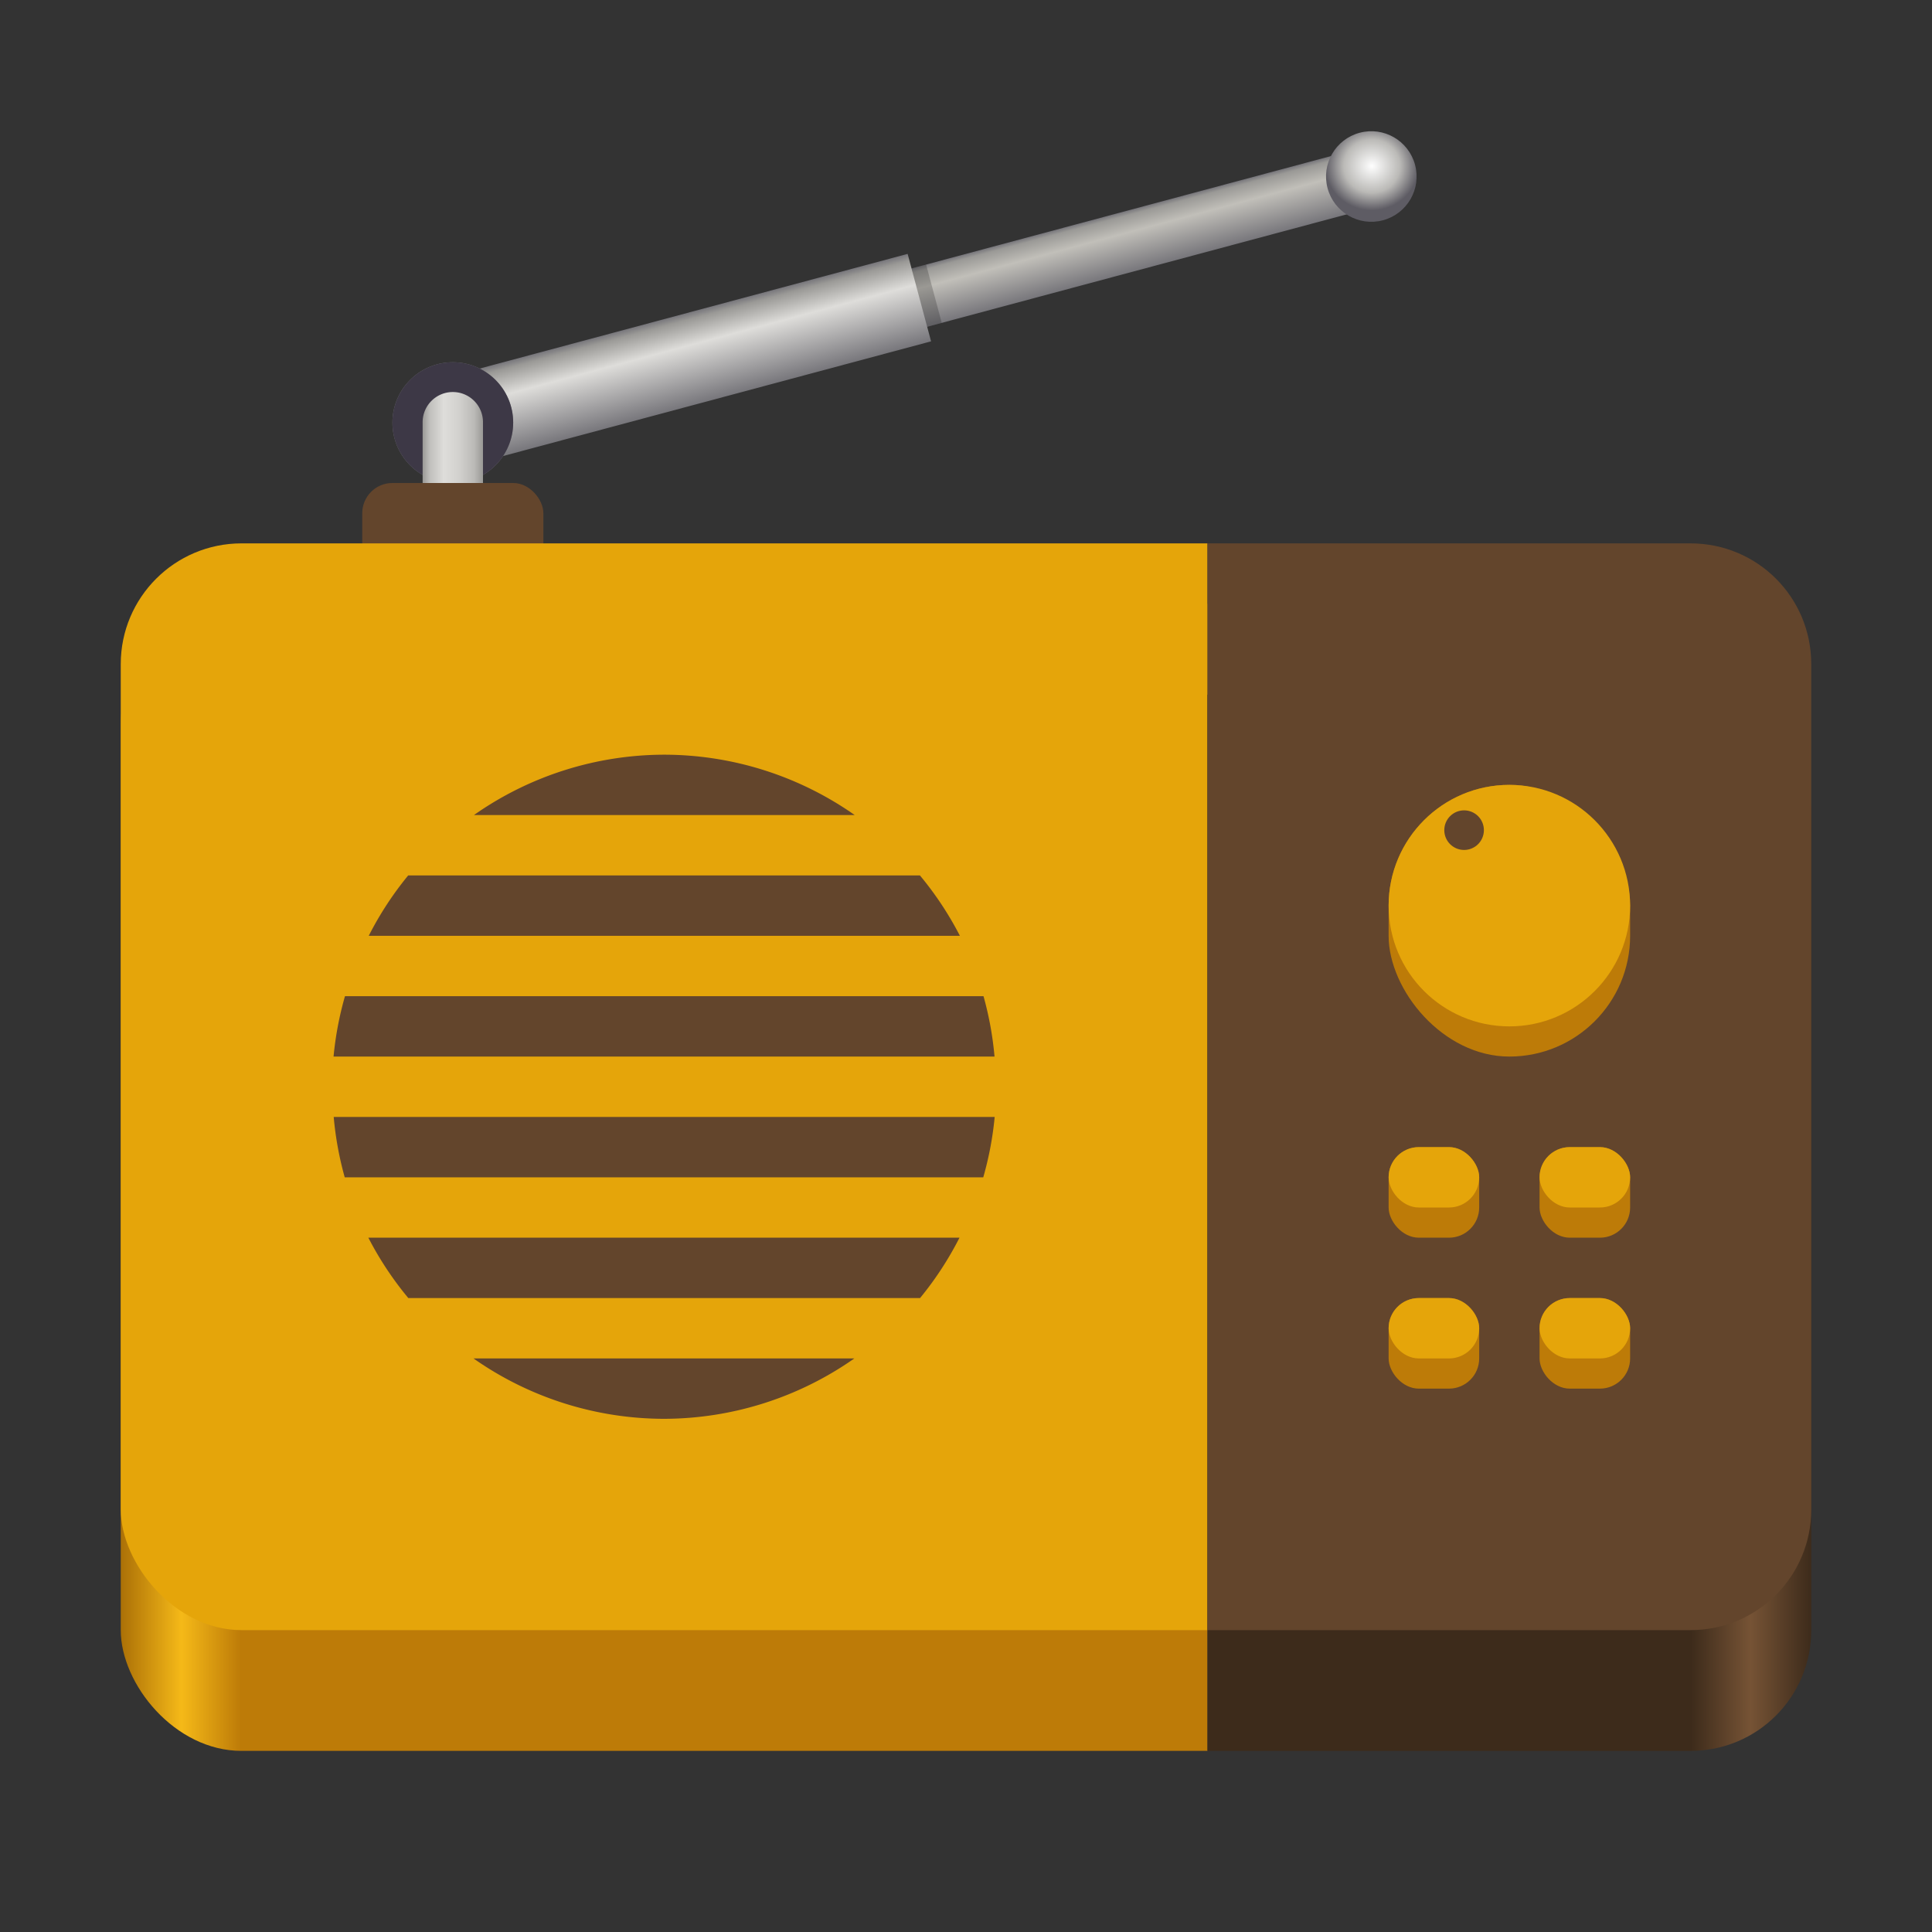
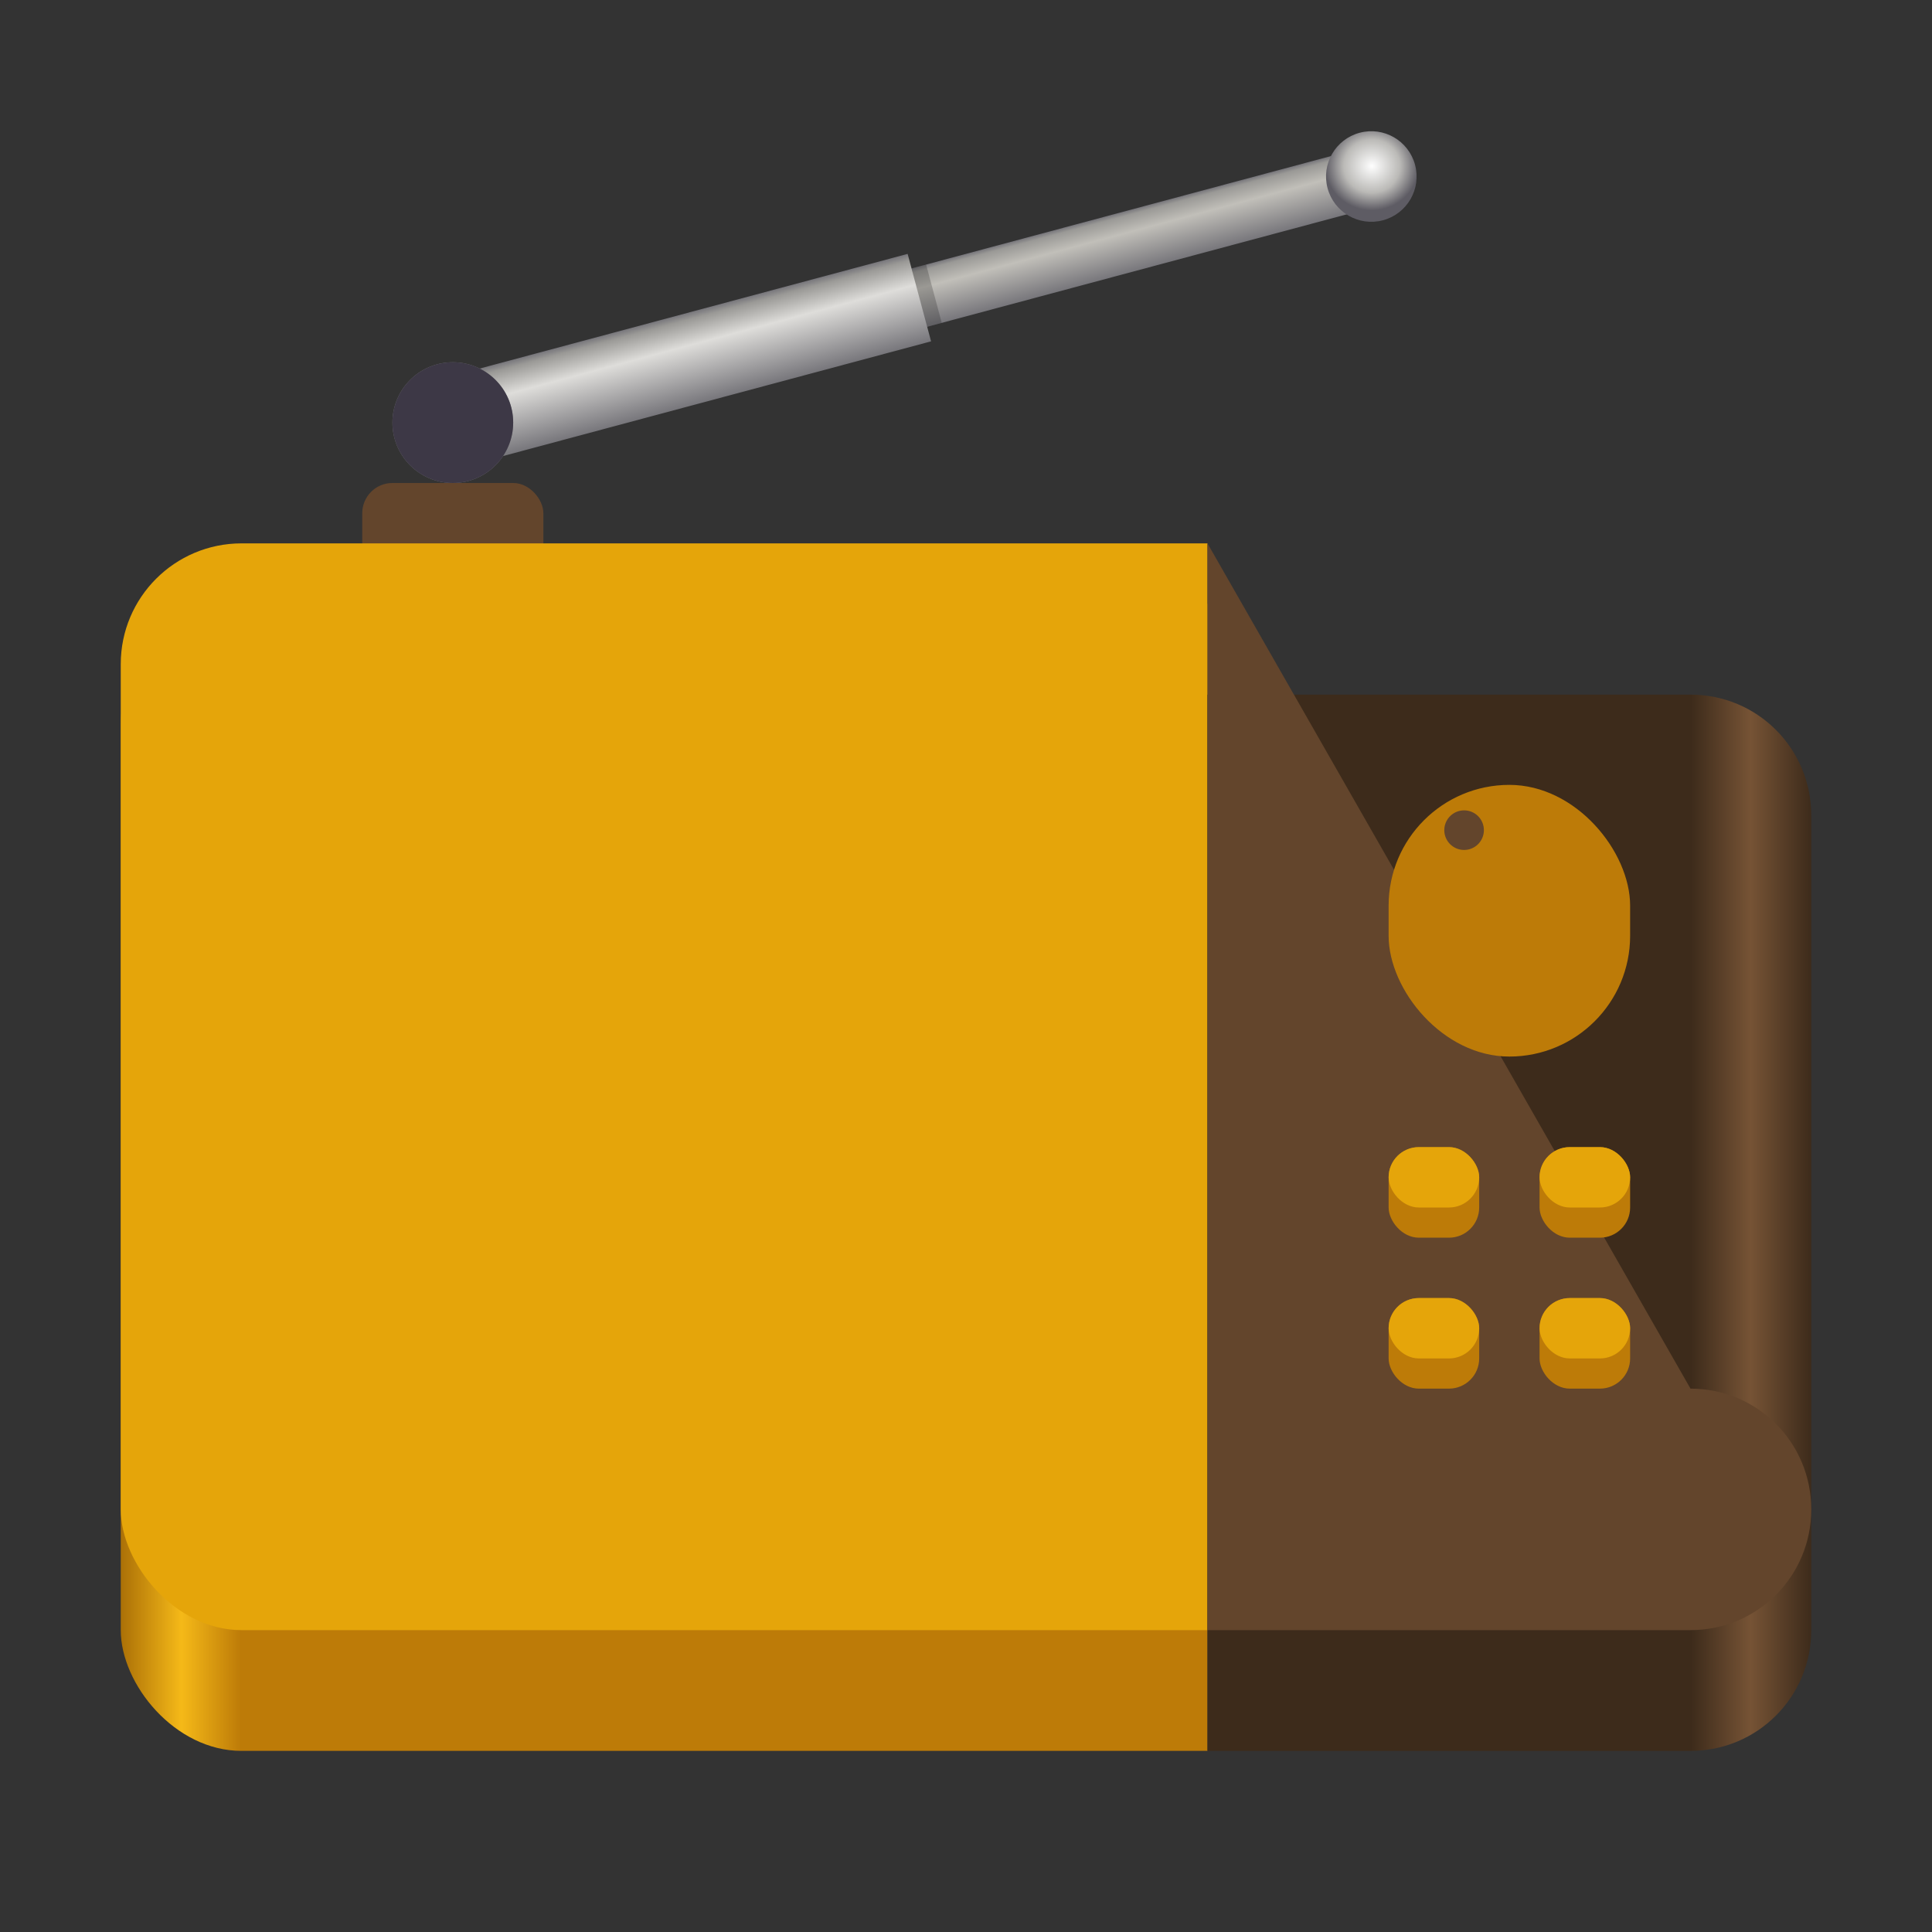
<svg xmlns="http://www.w3.org/2000/svg" xmlns:ns1="http://www.inkscape.org/namespaces/inkscape" xmlns:ns2="http://sodipodi.sourceforge.net/DTD/sodipodi-0.dtd" xmlns:xlink="http://www.w3.org/1999/xlink" ns1:export-ydpi="96" ns1:export-xdpi="96" ns1:export-filename="Template.png" width="128" height="128" id="svg11300" ns2:version="0.32" ns1:version="0.92.3 (2405546, 2018-03-11)" ns2:docname="de.haeckerfelix.Shortwave.svg" ns1:output_extension="org.inkscape.output.svg.inkscape" version="1.0" style="display:inline;enable-background:new" viewBox="0 0 128 128">
  <rect x="0" y="0" width="128" height="128" fill="#333333" stroke="none" />
  <title id="title4162">Adwaita Icon Template</title>
  <defs id="defs3">
    <linearGradient ns1:collect="always" id="linearGradient2544">
      <stop style="stop-color:#ab7007;stop-opacity:1" offset="0" id="stop2532" />
      <stop id="stop2534" offset="0.036" style="stop-color:#f5b918;stop-opacity:1" />
      <stop style="stop-color:#3d2b1b;stop-opacity:1" offset="0.071" id="stop2536" />
      <stop id="stop2538" offset="0.929" style="stop-color:#3d2b1b;stop-opacity:1" />
      <stop style="stop-color:#765335;stop-opacity:1" offset="0.964" id="stop2540" />
      <stop style="stop-color:#3d2b1b;stop-opacity:1" offset="1" id="stop2542" />
    </linearGradient>
    <linearGradient id="linearGradient2530" ns1:collect="always">
      <stop id="stop2518" offset="0" style="stop-color:#ab7007;stop-opacity:1" />
      <stop style="stop-color:#f5b918;stop-opacity:1" offset="0.036" id="stop2520" />
      <stop id="stop2522" offset="0.071" style="stop-color:#bd7b08;stop-opacity:1" />
      <stop style="stop-color:#bd7b08;stop-opacity:1" offset="0.929" id="stop2524" />
      <stop id="stop2526" offset="0.964" style="stop-color:#63452c;stop-opacity:1" />
      <stop id="stop2528" offset="1" style="stop-color:#ab7007;stop-opacity:1" />
    </linearGradient>
    <linearGradient ns1:collect="always" id="linearGradient2446">
      <stop style="stop-color:#77767b;stop-opacity:1" offset="0" id="stop2438" />
      <stop id="stop2440" offset="0.075" style="stop-color:#9a9996;stop-opacity:1" />
      <stop style="stop-color:#c1bfb9;stop-opacity:1" offset="0.352" id="stop2442" />
      <stop style="stop-color:#77767b;stop-opacity:1" offset="1" id="stop2444" />
    </linearGradient>
    <linearGradient ns1:collect="always" id="linearGradient2436">
      <stop style="stop-color:#77767b;stop-opacity:1" offset="0" id="stop2428" />
      <stop id="stop2430" offset="0.075" style="stop-color:#9a9996;stop-opacity:1" />
      <stop style="stop-color:#deddda;stop-opacity:1" offset="0.352" id="stop2432" />
      <stop style="stop-color:#77767b;stop-opacity:1" offset="1" id="stop2434" />
    </linearGradient>
    <linearGradient id="linearGradient2386" ns1:collect="always">
      <stop id="stop2374" offset="0" style="stop-color:#fefefe;stop-opacity:1" />
      <stop style="stop-color:#bbbab7;stop-opacity:1;" offset="0.6" id="stop2382" />
      <stop id="stop2384" offset="1" style="stop-color:#5e5c64;stop-opacity:1" />
    </linearGradient>
    <linearGradient y2="236" x2="96" y1="236" x1="32" gradientTransform="translate(604.817,170.586)" gradientUnits="userSpaceOnUse" id="linearGradient1099" xlink:href="#linearGradient1036" />
    <linearGradient id="linearGradient1036">
      <stop id="stop1032" offset="0" style="stop-color:#d5d3cf;stop-opacity:1;" />
      <stop id="stop1034" offset="1" style="stop-color:#f6f5f4;stop-opacity:1" />
    </linearGradient>
    <radialGradient r="32" fy="-76" fx="-244" cy="-76" cx="-244" gradientTransform="matrix(0.883,0,0,0.883,-460.35,463.12)" gradientUnits="userSpaceOnUse" id="radialGradient1103" xlink:href="#linearGradient1069" />
    <linearGradient id="linearGradient1069">
      <stop id="stop1065" offset="0" style="stop-color:#d5d3cf;stop-opacity:1" />
      <stop id="stop1067-1" offset="1" style="stop-color:#949390;stop-opacity:1" />
    </linearGradient>
    <linearGradient gradientUnits="userSpaceOnUse" y2="232" x2="64" y1="262.5" x1="64" id="linearGradient1027" xlink:href="#linearGradient1025" gradientTransform="translate(-470.586,432.817)" />
    <linearGradient id="linearGradient1025">
      <stop id="stop1021" offset="0" style="stop-color:#9a9996;stop-opacity:1" />
      <stop id="stop1023" offset="1" style="stop-color:#77767b;stop-opacity:1" />
    </linearGradient>
    <ns1:path-effect effect="spiro" id="path-effect35304-9" is_visible="true" />
    <clipPath clipPathUnits="userSpaceOnUse" id="clipPath1440">
      <circle style="display:inline;opacity:1;vector-effect:none;fill:none;fill-opacity:1;stroke:#000000;stroke-width:2;stroke-linecap:butt;stroke-linejoin:miter;stroke-miterlimit:4;stroke-dasharray:none;stroke-dashoffset:0;stroke-opacity:1;marker:none;marker-start:none;marker-mid:none;marker-end:none;paint-order:normal;enable-background:new" id="circle1442" cx="-134.35" cy="193.747" r="24" transform="rotate(-45)" />
    </clipPath>
    <clipPath clipPathUnits="userSpaceOnUse" id="clipPath1430">
      <circle style="display:inline;opacity:1;vector-effect:none;fill:none;fill-opacity:1;stroke:#000000;stroke-width:2;stroke-linecap:butt;stroke-linejoin:miter;stroke-miterlimit:4;stroke-dasharray:none;stroke-dashoffset:0;stroke-opacity:1;marker:none;marker-start:none;marker-mid:none;marker-end:none;paint-order:normal;enable-background:new" id="circle1432" cx="12" cy="232" r="24" />
    </clipPath>
    <clipPath clipPathUnits="userSpaceOnUse" id="clipPath1440-9">
      <circle style="display:inline;opacity:1;vector-effect:none;fill:none;fill-opacity:1;stroke:#000000;stroke-width:2;stroke-linecap:butt;stroke-linejoin:miter;stroke-miterlimit:4;stroke-dasharray:none;stroke-dashoffset:0;stroke-opacity:1;marker:none;marker-start:none;marker-mid:none;marker-end:none;paint-order:normal;enable-background:new" id="circle1442-5" cx="-134.35" cy="193.747" r="24" transform="rotate(-45)" />
    </clipPath>
    <clipPath clipPathUnits="userSpaceOnUse" id="clipPath1430-1">
      <circle style="display:inline;opacity:1;vector-effect:none;fill:none;fill-opacity:1;stroke:#000000;stroke-width:2;stroke-linecap:butt;stroke-linejoin:miter;stroke-miterlimit:4;stroke-dasharray:none;stroke-dashoffset:0;stroke-opacity:1;marker:none;marker-start:none;marker-mid:none;marker-end:none;paint-order:normal;enable-background:new" id="circle1432-8" cx="12" cy="232" r="24" />
    </clipPath>
    <linearGradient ns1:collect="always" xlink:href="#linearGradient2530" id="linearGradient1660" gradientUnits="userSpaceOnUse" gradientTransform="matrix(0.25,0,0,0.25,-14.149,400.348)" x1="88.596" y1="-449.394" x2="536.596" y2="-449.394" />
    <linearGradient ns1:collect="always" xlink:href="#linearGradient2544" id="linearGradient1891" gradientUnits="userSpaceOnUse" gradientTransform="matrix(0.25,0,0,0.25,-14.149,228.348)" x1="88.596" y1="-449.394" x2="536.596" y2="-449.394" />
    <clipPath clipPathUnits="userSpaceOnUse" id="clipPath2024">
      <rect style="opacity:1;vector-effect:none;fill:#63452c;fill-opacity:1;stroke:none;stroke-width:4;stroke-linecap:round;stroke-linejoin:round;stroke-miterlimit:4;stroke-dasharray:none;stroke-dashoffset:0;stroke-opacity:1" id="rect2026" width="74" height="98" x="6" y="196" />
    </clipPath>
    <linearGradient id="linearGradient914" ns1:collect="always">
      <stop id="stop910" offset="0" style="stop-color:#f6f5f4;stop-opacity:0.437" />
      <stop id="stop912" offset="1" style="stop-color:#deddda;stop-opacity:0;" />
    </linearGradient>
    <radialGradient gradientTransform="matrix(2.609,0,0,1.841,-102.957,-748.947)" gradientUnits="userSpaceOnUse" r="46" fy="296" fx="64" cy="296" cx="64" id="radialGradient916" xlink:href="#linearGradient914" ns1:collect="always" />
    <linearGradient ns1:collect="always" id="linearGradient1150">
      <stop style="stop-color:#9a9996;stop-opacity:1" offset="0" id="stop1142" />
      <stop id="stop1144" offset="0.119" style="stop-color:#c0bfbc;stop-opacity:1" />
      <stop style="stop-color:#deddda;stop-opacity:1" offset="0.351" id="stop1146" />
      <stop id="stop1153" offset="0.602" style="stop-color:#d2d1ce;stop-opacity:1;" />
      <stop id="stop1151" offset="0.853" style="stop-color:#bbbab7;stop-opacity:1;" />
      <stop style="stop-color:#9a9996;stop-opacity:1" offset="1" id="stop1148" />
    </linearGradient>
    <linearGradient ns1:collect="always" xlink:href="#linearGradient1150" id="linearGradient2320" x1="28" y1="203" x2="32" y2="203" gradientUnits="userSpaceOnUse" />
    <linearGradient ns1:collect="always" xlink:href="#linearGradient2436" id="linearGradient2330" gradientUnits="userSpaceOnUse" x1="37.047" y1="180.897" x2="37.047" y2="186.897" />
    <linearGradient ns1:collect="always" xlink:href="#linearGradient2446" id="linearGradient2340" gradientUnits="userSpaceOnUse" x1="71.047" y1="181.897" x2="71.047" y2="185.897" />
    <radialGradient ns1:collect="always" xlink:href="#linearGradient2386" id="radialGradient2372" cx="183.217" cy="-92.152" fx="183.217" fy="-92.152" r="3" gradientUnits="userSpaceOnUse" gradientTransform="matrix(0.945,0.253,-0.267,0.998,-14.508,-46.648)" />
  </defs>
  <ns2:namedview stroke="#ef2929" fill="#f57900" id="base" pagecolor="#ffffff" bordercolor="#666666" borderopacity="0.255" ns1:pageopacity="0.0" ns1:pageshadow="2" ns1:zoom="0.70710678" ns1:cx="-461.99677" ns1:cy="48.566461" ns1:current-layer="layer9" showgrid="false" ns1:grid-bbox="true" ns1:document-units="px" ns1:showpageshadow="false" ns1:window-width="1920" ns1:window-height="1016" ns1:window-x="1600" ns1:window-y="27" width="400px" height="300px" ns1:snap-nodes="true" ns1:snap-bbox="true" objecttolerance="7" gridtolerance="12" guidetolerance="13" ns1:window-maximized="1" ns1:pagecheckerboard="false" showguides="false" ns1:guide-bbox="true" ns1:locked="false" ns1:measure-start="0,0" ns1:measure-end="0,0" ns1:object-nodes="true" ns1:bbox-nodes="true" ns1:snap-global="true" ns1:object-paths="true" ns1:snap-intersection-paths="true" ns1:snap-bbox-edge-midpoints="true" ns1:snap-bbox-midpoints="true" showborder="false" ns1:snap-center="true" ns1:snap-object-midpoints="true" ns1:snap-midpoints="true" ns1:snap-smooth-nodes="true" ns1:snap-text-baseline="true">
    <ns1:grid type="xygrid" id="grid5883" spacingx="2" spacingy="2" enabled="true" visible="true" empspacing="4" originx="0" originy="0" />
    <ns2:guide position="64,8" orientation="0,1" id="guide1073" ns1:locked="false" ns1:label="" ns1:color="rgb(0,0,255)" />
    <ns2:guide position="12,64" orientation="1,0" id="guide1075" ns1:locked="false" ns1:label="" ns1:color="rgb(0,0,255)" />
    <ns2:guide position="64,104" orientation="0,1" id="guide1099" ns1:locked="false" ns1:label="" ns1:color="rgb(0,0,255)" />
    <ns2:guide position="64,128" orientation="0,1" id="guide993" ns1:locked="false" ns1:label="" ns1:color="rgb(0,0,255)" />
    <ns2:guide position="104,64" orientation="1,0" id="guide995" ns1:locked="false" ns1:label="" ns1:color="rgb(0,0,255)" />
    <ns2:guide position="9.2651362e-08,64" orientation="1,0" id="guide867" ns1:locked="false" ns1:label="" ns1:color="rgb(0,0,255)" />
    <ns2:guide position="120,64" orientation="1,0" id="guide869" ns1:locked="false" ns1:label="" ns1:color="rgb(0,0,255)" />
    <ns2:guide position="64,116" orientation="0,1" id="guide871" ns1:locked="false" ns1:label="" ns1:color="rgb(0,0,255)" />
    <ns1:grid type="xygrid" id="grid873" spacingx="1" spacingy="1" empspacing="8" color="#000000" opacity="0.49" empcolor="#000000" empopacity="0.086" dotted="true" />
    <ns2:guide position="24,64" orientation="1,0" id="guide877" ns1:locked="false" ns1:label="" ns1:color="rgb(0,0,255)" />
    <ns2:guide position="116,64" orientation="1,0" id="guide879" ns1:locked="false" ns1:label="" ns1:color="rgb(0,0,255)" />
    <ns2:guide position="64,120" orientation="0,1" id="guide881" ns1:locked="false" ns1:label="" ns1:color="rgb(0,0,255)" />
    <ns2:guide position="64,12" orientation="0,1" id="guide883" ns1:locked="false" ns1:label="" ns1:color="rgb(0,0,255)" />
    <ns2:guide position="8,64" orientation="1,0" id="guide885" ns1:locked="false" ns1:label="" ns1:color="rgb(0,0,255)" />
    <ns2:guide position="128,64" orientation="1,0" id="guide887" ns1:locked="false" ns1:label="" ns1:color="rgb(0,0,255)" />
    <ns2:guide position="64,0" orientation="0,1" id="guide897" ns1:locked="false" ns1:label="" ns1:color="rgb(0,0,255)" />
    <ns2:guide position="64,24" orientation="0,1" id="guide899" ns1:locked="false" ns1:label="" ns1:color="rgb(0,0,255)" />
    <ns2:guide position="256,256" orientation="-0.707,0.707" id="guide950" ns1:locked="false" ns1:label="" ns1:color="rgb(0,0,255)" />
    <ns2:guide position="64,64" orientation="0.707,0.707" id="guide952" ns1:locked="false" ns1:label="" ns1:color="rgb(0,0,255)" />
  </ns2:namedview>
  <g id="layer1" ns1:label="App Icon" ns1:groupmode="layer" style="display:inline" transform="translate(0,-172)">
    <g ns1:groupmode="layer" id="layer9" ns1:label="icons" style="display:inline">
      <g id="g1513" transform="rotate(-15,90.68,188.33)">
        <path ns1:connector-curvature="0" id="path2055" d="M 29.047,183.897 H 92.047" style="fill:none;stroke:url(#linearGradient2340);stroke-width:4;stroke-linecap:butt;stroke-linejoin:miter;stroke-opacity:1" ns2:nodetypes="cc" />
        <path ns2:nodetypes="cc" style="fill:none;stroke:url(#linearGradient2330);stroke-width:6;stroke-linecap:butt;stroke-linejoin:miter;stroke-opacity:1" d="M 29.047,183.897 H 61.047" id="path2057" ns1:connector-curvature="0" />
        <rect y="181.897" x="61.047" height="4" width="1" id="rect1493" style="opacity:0.2;vector-effect:none;fill:#000000;fill-opacity:1;stroke:none;stroke-width:4;stroke-linecap:round;stroke-linejoin:round;stroke-miterlimit:4;stroke-dasharray:none;stroke-dashoffset:0;stroke-opacity:1" />
        <circle cy="-92.047" cx="183.897" id="circle1504" style="opacity:1;vector-effect:none;fill:url(#radialGradient2372);fill-opacity:1;stroke:none;stroke-width:2;stroke-linecap:square;stroke-linejoin:round;stroke-miterlimit:4;stroke-dasharray:none;stroke-dashoffset:0;stroke-opacity:1" r="3" transform="rotate(90)" />
      </g>
      <circle style="opacity:1;vector-effect:none;fill:#77767b;fill-opacity:1;stroke:none;stroke-width:2;stroke-linecap:square;stroke-linejoin:round;stroke-miterlimit:4;stroke-dasharray:none;stroke-dashoffset:0;stroke-opacity:1" id="path2053" cx="30" cy="200" r="4" />
      <circle r="4" cy="200" cx="30" id="circle1502" style="opacity:1;vector-effect:none;fill:#3d3846;fill-opacity:1;stroke:none;stroke-width:2;stroke-linecap:square;stroke-linejoin:round;stroke-miterlimit:4;stroke-dasharray:none;stroke-dashoffset:0;stroke-opacity:1" />
-       <path style="color:#000000;font-style:normal;font-variant:normal;font-weight:normal;font-stretch:normal;font-size:medium;line-height:normal;font-family:sans-serif;font-variant-ligatures:normal;font-variant-position:normal;font-variant-caps:normal;font-variant-numeric:normal;font-variant-alternates:normal;font-feature-settings:normal;text-indent:0;text-align:start;text-decoration:none;text-decoration-line:none;text-decoration-style:solid;text-decoration-color:#000000;letter-spacing:normal;word-spacing:normal;text-transform:none;writing-mode:lr-tb;direction:ltr;text-orientation:mixed;dominant-baseline:auto;baseline-shift:baseline;text-anchor:start;white-space:normal;shape-padding:0;clip-rule:nonzero;display:inline;overflow:visible;visibility:visible;opacity:1;isolation:auto;mix-blend-mode:normal;color-interpolation:sRGB;color-interpolation-filters:linearRGB;solid-color:#000000;solid-opacity:1;vector-effect:none;fill:url(#linearGradient2320);fill-opacity:1;fill-rule:nonzero;stroke:none;stroke-width:4;stroke-linecap:round;stroke-linejoin:miter;stroke-miterlimit:4;stroke-dasharray:none;stroke-dashoffset:0;stroke-opacity:1;color-rendering:auto;image-rendering:auto;shape-rendering:auto;text-rendering:auto;enable-background:accumulate" d="M 29.971,197.973 A 2,2 0 0 0 28,200 v 6 a 2,2 0 1 0 4,0 v -6 a 2,2 0 0 0 -2.029,-2.027 z" id="path1500" ns1:connector-curvature="0" />
      <rect style="opacity:1;vector-effect:none;fill:#63452c;fill-opacity:1;stroke:none;stroke-width:2.353;stroke-linecap:square;stroke-linejoin:round;stroke-miterlimit:4;stroke-dasharray:none;stroke-dashoffset:0;stroke-opacity:1" id="rect2051" width="12" height="6" x="24" y="204" rx="2" ry="2" />
      <g id="g2022" clip-path="url(#clipPath2024)">
        <rect style="display:inline;opacity:1;vector-effect:none;fill:url(#linearGradient1660);fill-opacity:1;stroke:none;stroke-width:0.25;stroke-linecap:butt;stroke-linejoin:miter;stroke-miterlimit:4;stroke-dasharray:none;stroke-dashoffset:0;stroke-opacity:1;marker:none;marker-start:none;marker-mid:none;marker-end:none;paint-order:normal;enable-background:new" id="rect1654" width="112" height="76" x="8" y="212" rx="8" ry="8" />
        <rect ry="8" rx="8" y="208" x="8" height="72" width="112" id="rect1656" style="display:inline;opacity:1;vector-effect:none;fill:#e5a50a;fill-opacity:1;stroke:none;stroke-width:0.25;stroke-linecap:butt;stroke-linejoin:miter;stroke-miterlimit:4;stroke-dasharray:none;stroke-dashoffset:0;stroke-opacity:1;marker:none;marker-start:none;marker-mid:none;marker-end:none;paint-order:normal;enable-background:new" />
      </g>
      <path style="display:inline;opacity:1;vector-effect:none;fill:url(#linearGradient1891);fill-opacity:1;stroke:none;stroke-width:0.25;stroke-linecap:butt;stroke-linejoin:miter;stroke-miterlimit:4;stroke-dasharray:none;stroke-dashoffset:0;stroke-opacity:1;marker:none;marker-start:none;marker-mid:none;marker-end:none;paint-order:normal;enable-background:new" d="M 80 46.021 L 80 116 L 112 116 C 116.432 116 120 112.432 120 108 L 120 54.021 C 120 49.589 116.432 46.021 112 46.021 L 80 46.021 z " transform="translate(0,172)" id="rect1889" />
-       <path style="display:inline;opacity:1;vector-effect:none;fill:#63452c;fill-opacity:1;stroke:none;stroke-width:0.25;stroke-linecap:butt;stroke-linejoin:miter;stroke-miterlimit:4;stroke-dasharray:none;stroke-dashoffset:0;stroke-opacity:1;marker:none;marker-start:none;marker-mid:none;marker-end:none;paint-order:normal;enable-background:new" d="m 80,36 v 72 h 32 c 4.432,0 8,-3.568 8,-8 V 44 c 0,-4.432 -3.568,-8 -8,-8 z" transform="translate(0,172)" id="rect1877" ns1:connector-curvature="0" ns2:nodetypes="ccssssc" />
+       <path style="display:inline;opacity:1;vector-effect:none;fill:#63452c;fill-opacity:1;stroke:none;stroke-width:0.25;stroke-linecap:butt;stroke-linejoin:miter;stroke-miterlimit:4;stroke-dasharray:none;stroke-dashoffset:0;stroke-opacity:1;marker:none;marker-start:none;marker-mid:none;marker-end:none;paint-order:normal;enable-background:new" d="m 80,36 v 72 h 32 c 4.432,0 8,-3.568 8,-8 c 0,-4.432 -3.568,-8 -8,-8 z" transform="translate(0,172)" id="rect1877" ns1:connector-curvature="0" ns2:nodetypes="ccssssc" />
      <g id="g1592" transform="translate(7.6e-6,-22)">
        <rect style="display:inline;opacity:1;vector-effect:none;fill:#bd7b08;fill-opacity:1;stroke:none;stroke-width:0.25;stroke-linecap:butt;stroke-linejoin:miter;stroke-miterlimit:4;stroke-dasharray:none;stroke-dashoffset:0;stroke-opacity:1;marker:none;marker-start:none;marker-mid:none;marker-end:none;paint-order:normal;enable-background:new" id="rect1751" width="16" height="18" x="92" y="246" rx="8" ry="8" />
-         <circle style="display:inline;opacity:1;vector-effect:none;fill:#e5a50a;fill-opacity:1;stroke:none;stroke-width:0.25;stroke-linecap:butt;stroke-linejoin:miter;stroke-miterlimit:4;stroke-dasharray:none;stroke-dashoffset:0;stroke-opacity:1;marker:none;marker-start:none;marker-mid:none;marker-end:none;paint-order:normal;enable-background:new" id="circle1753" cx="100" cy="254" r="8" />
        <circle style="display:inline;opacity:1;vector-effect:none;fill:#63452c;fill-opacity:1;stroke:none;stroke-width:0.25;stroke-linecap:butt;stroke-linejoin:miter;stroke-miterlimit:4;stroke-dasharray:none;stroke-dashoffset:0;stroke-opacity:1;marker:none;marker-start:none;marker-mid:none;marker-end:none;paint-order:normal;enable-background:new" id="circle1759" cx="97" cy="249" r="1.312" />
      </g>
      <rect ry="2" rx="2" y="248" x="92" height="6" width="6" id="rect1709" style="opacity:1;vector-effect:none;fill:#bd7b08;fill-opacity:1;stroke:none;stroke-width:4;stroke-linecap:round;stroke-linejoin:round;stroke-miterlimit:4;stroke-dasharray:none;stroke-dashoffset:0;stroke-opacity:1" />
      <rect style="opacity:1;vector-effect:none;fill:#e5a50a;fill-opacity:1;stroke:none;stroke-width:4;stroke-linecap:round;stroke-linejoin:round;stroke-miterlimit:4;stroke-dasharray:none;stroke-dashoffset:0;stroke-opacity:1" id="rect1707" width="6" height="4" x="92" y="248" rx="2" ry="2" />
      <rect style="opacity:1;vector-effect:none;fill:#bd7b08;fill-opacity:1;stroke:none;stroke-width:4;stroke-linecap:round;stroke-linejoin:round;stroke-miterlimit:4;stroke-dasharray:none;stroke-dashoffset:0;stroke-opacity:1" id="rect1711" width="6" height="6" x="102" y="248" rx="2" ry="2" />
      <rect ry="2" rx="2" y="248" x="102" height="4" width="6" id="rect1713" style="opacity:1;vector-effect:none;fill:#e5a50a;fill-opacity:1;stroke:none;stroke-width:4;stroke-linecap:round;stroke-linejoin:round;stroke-miterlimit:4;stroke-dasharray:none;stroke-dashoffset:0;stroke-opacity:1" />
      <rect style="opacity:1;vector-effect:none;fill:#bd7b08;fill-opacity:1;stroke:none;stroke-width:4;stroke-linecap:round;stroke-linejoin:round;stroke-miterlimit:4;stroke-dasharray:none;stroke-dashoffset:0;stroke-opacity:1" id="rect1776" width="6" height="6" x="92" y="258" rx="2" ry="2" />
      <rect ry="2" rx="2" y="258" x="92" height="4" width="6" id="rect1778" style="opacity:1;vector-effect:none;fill:#e5a50a;fill-opacity:1;stroke:none;stroke-width:4;stroke-linecap:round;stroke-linejoin:round;stroke-miterlimit:4;stroke-dasharray:none;stroke-dashoffset:0;stroke-opacity:1" />
      <rect ry="2" rx="2" y="258" x="102" height="6" width="6" id="rect1780" style="opacity:1;vector-effect:none;fill:#bd7b08;fill-opacity:1;stroke:none;stroke-width:4;stroke-linecap:round;stroke-linejoin:round;stroke-miterlimit:4;stroke-dasharray:none;stroke-dashoffset:0;stroke-opacity:1" />
      <rect style="opacity:1;vector-effect:none;fill:#e5a50a;fill-opacity:1;stroke:none;stroke-width:4;stroke-linecap:round;stroke-linejoin:round;stroke-miterlimit:4;stroke-dasharray:none;stroke-dashoffset:0;stroke-opacity:1" id="rect1782" width="6" height="4" x="102" y="258" rx="2" ry="2" />
    </g>
-     <path id="path1882-7" d="m 44,222 a 22,22 0 0 0 -12.602,4 h 25.23 a 22,22 0 0 0 -12.629,-4 z m -16.957,8 a 22,22 0 0 0 -2.613,4 H 63.596 a 22,22 0 0 0 -2.648,-4 z m -4.188,8 a 22,22 0 0 0 -0.756,4 h 43.791 a 22,22 0 0 0 -0.73,-4 z m -0.746,8 a 22,22 0 0 0 0.73,4 h 42.305 a 22,22 0 0 0 0.756,-4 z m 2.295,8 a 22,22 0 0 0 2.648,4 h 33.904 a 22,22 0 0 0 2.613,-4 z m 6.967,8 a 22,22 0 0 0 12.629,4 22,22 0 0 0 12.602,-4 z" style="display:inline;opacity:1;vector-effect:none;fill:#63452c;fill-opacity:1;stroke:none;stroke-width:1.512;stroke-linecap:square;stroke-linejoin:round;stroke-miterlimit:4;stroke-dasharray:none;stroke-dashoffset:0;stroke-opacity:1;enable-background:new" ns1:connector-curvature="0" />
  </g>
</svg>